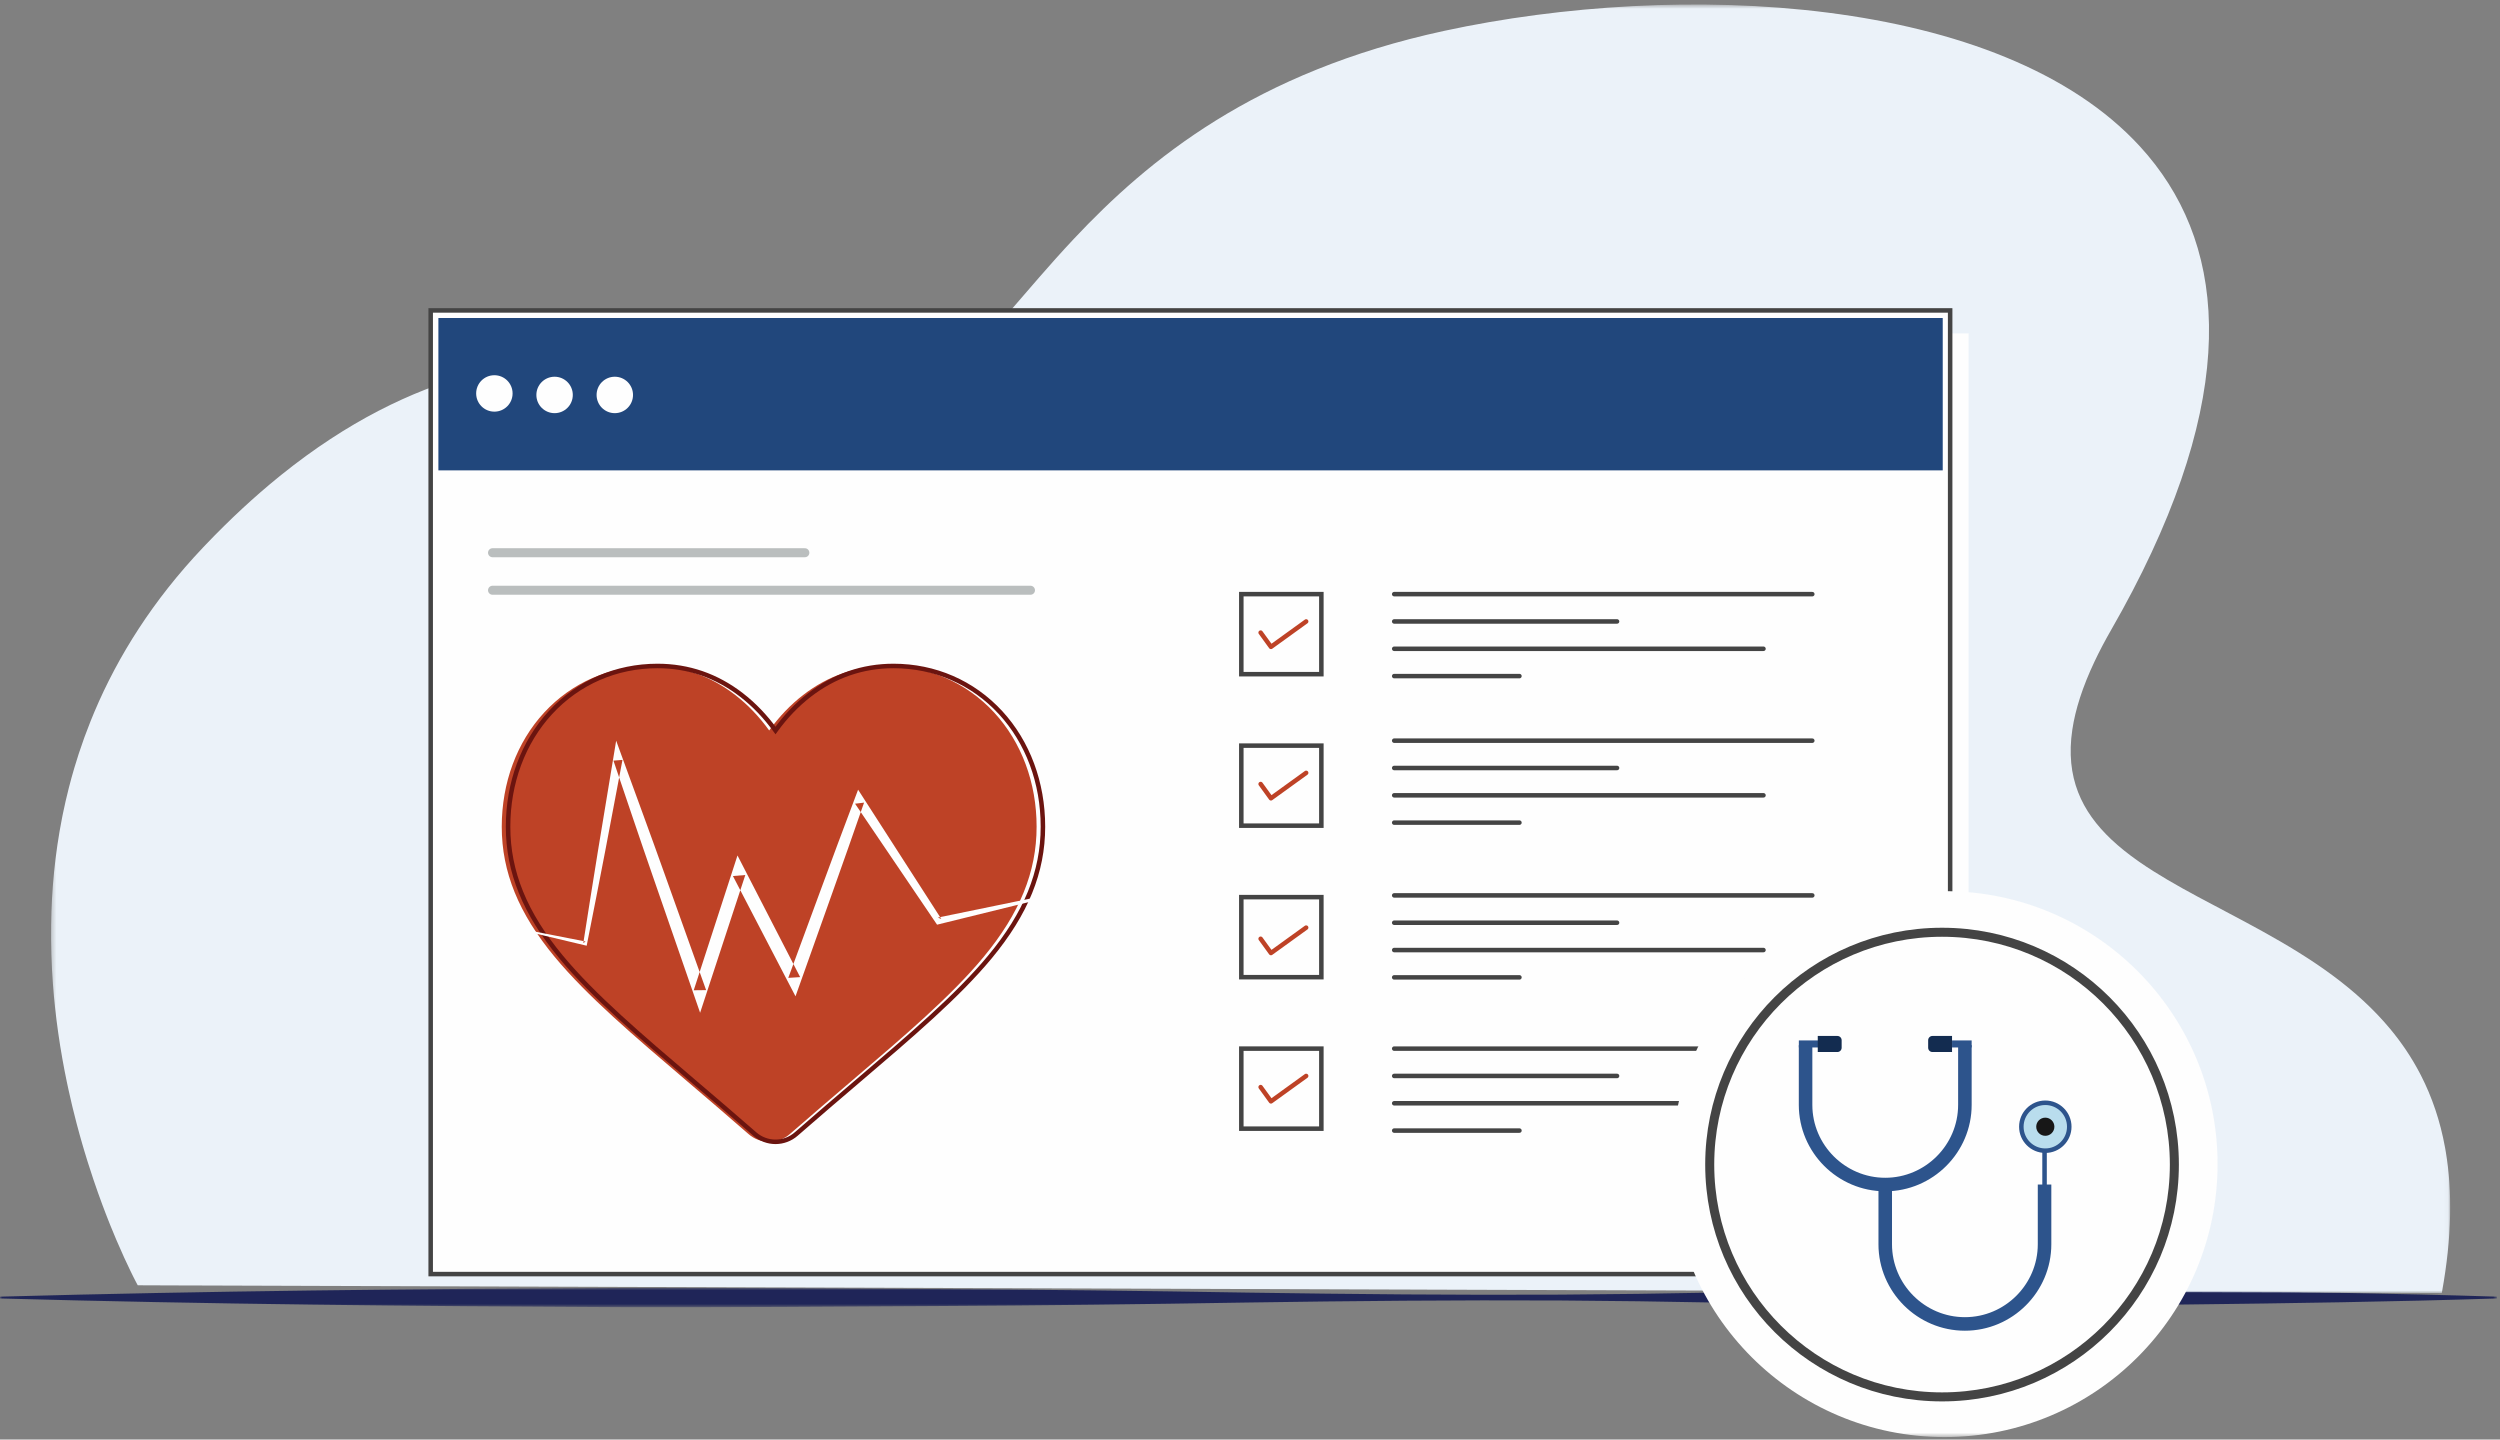
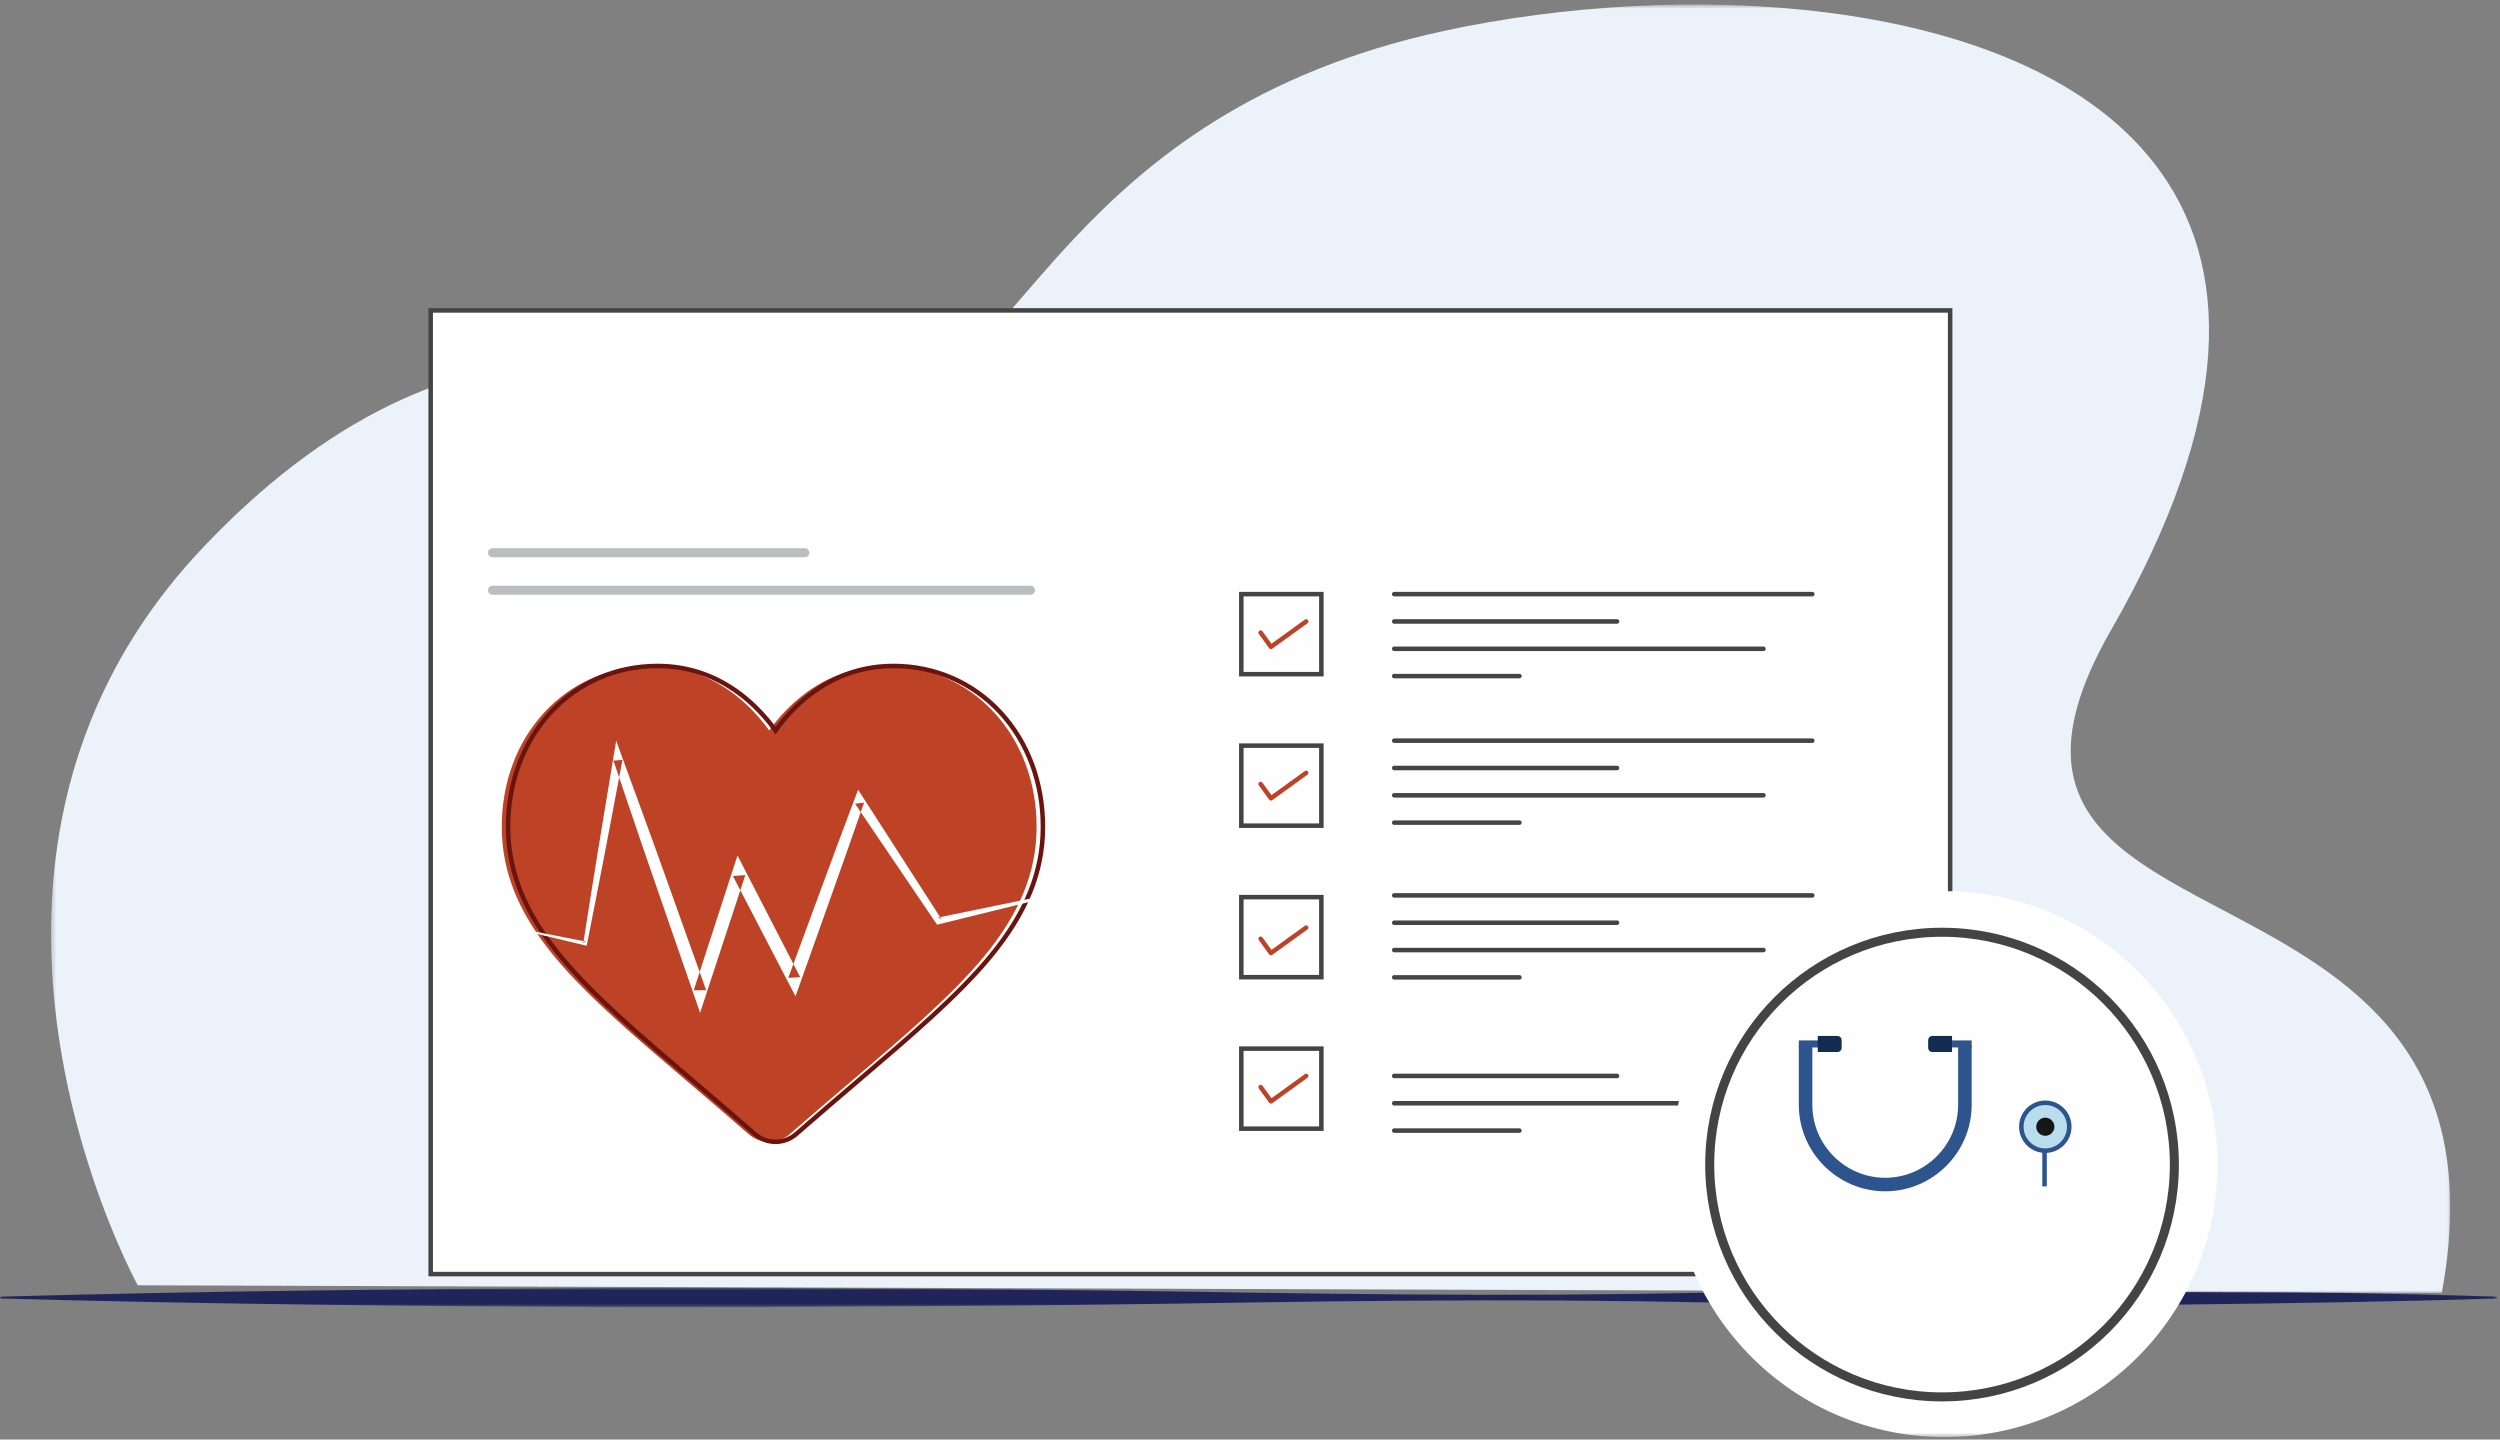
<svg xmlns="http://www.w3.org/2000/svg" xmlns:xlink="http://www.w3.org/1999/xlink" width="554px" height="319px" viewBox="0 0 554 319" version="1.1">
  <rect x="0" y="0" width="554" height="319" fill="#808080" stroke="none" />
  <title>Group 62</title>
  <defs>
    <polygon id="path-1" points="0 0.941 553.305 0.941 553.305 5.229 0 5.229" />
    <polygon id="path-3" points="0.31 0.546 531.961 0.546 531.961 286.084 0.31 286.084" />
    <polygon id="path-5" points="0 318.454 553.305 318.454 553.305 1 0 1" />
  </defs>
  <g id="Page-1" stroke="none" stroke-width="1" fill="none" fill-rule="evenodd">
    <g id="V1" transform="translate(-779, -3190)">
      <g id="Group-61" transform="translate(779, 3190)">
        <g id="Group-3" transform="translate(0, 284.454)">
          <mask id="mask-2" fill="white">
            <use xlink:href="#path-1" />
          </mask>
          <g id="Clip-2" />
          <path d="M553.305,3.285 C530.25,4.024 507.196,4.35 484.142,4.636 L466.851,4.784 L449.56,4.856 C438.033,4.912 426.506,4.869 414.978,4.75 L380.397,4.198 L363.106,3.907 L345.815,3.733 C322.761,3.616 299.707,3.837 276.652,4.181 C253.598,4.564 230.544,4.849 207.489,4.967 C184.435,5.104 161.38,5.272 138.326,5.219 C92.217,5.017 46.109,4.555 0,3.285 L0,2.885 C46.109,1.616 92.217,1.153 138.326,0.952 C161.38,0.897 184.435,1.065 207.489,1.204 C230.544,1.32 253.598,1.605 276.652,1.99 C299.707,2.334 322.761,2.554 345.815,2.436 L363.106,2.263 L380.397,1.972 L414.978,1.421 C426.506,1.302 438.033,1.258 449.56,1.314 L466.851,1.387 L484.142,1.535 C507.196,1.819 530.25,2.146 553.305,2.885 L553.305,3.285 Z" id="Fill-1" fill="#1F2558" mask="url(#mask-2)" />
        </g>
        <g id="Group-6" transform="translate(11, 0.454)">
          <mask id="mask-4" fill="white">
            <use xlink:href="#path-3" />
          </mask>
          <g id="Clip-5" />
          <path d="M530.157,285.77 L530.157,285.772 C530.14,285.877 530.121,285.98 530.1,286.084 L521.659,286.055 L390.793,285.615 L304.437,285.326 L301.809,285.315 L295.731,285.296 L216.731,285.03 L91.163,284.606 L68.037,284.528 L61.891,284.507 L59.742,284.501 L59.399,284.499 L58.693,284.497 L34.706,284.415 L34.704,284.415 L28.021,284.396 L28.019,284.396 L27.291,284.394 L23.385,284.379 L23.383,284.379 L20.707,284.369 L19.526,284.365 C19.526,284.365 19.474,284.272 19.377,284.092 C19.344,284.029 19.304,283.954 19.258,283.868 C19.193,283.744 19.117,283.597 19.029,283.429 C19,283.371 18.967,283.309 18.933,283.245 C18.816,283.016 18.684,282.758 18.536,282.462 C18.357,282.103 18.156,281.695 17.934,281.239 L17.934,281.237 C17.107,279.538 16.01,277.182 14.764,274.256 C14.354,273.295 13.931,272.272 13.493,271.19 C13.319,270.757 13.145,270.319 12.967,269.87 L12.967,269.868 C12.795,269.434 12.622,268.992 12.45,268.539 C12.444,268.524 12.438,268.508 12.432,268.494 C12.314,268.183 12.194,267.869 12.073,267.548 C11.947,267.22 11.822,266.889 11.696,266.554 C11.053,264.821 10.394,262.982 9.74,261.041 C9.722,260.991 9.705,260.938 9.688,260.888 L9.688,260.886 C9.259,259.617 8.832,258.306 8.409,256.956 C8.176,256.212 7.946,255.459 7.717,254.694 C7.703,254.648 7.688,254.602 7.675,254.551 C7.573,254.211 7.473,253.872 7.372,253.528 C7.288,253.238 7.203,252.949 7.121,252.657 C6.949,252.057 6.777,251.451 6.606,250.838 C6.388,250.052 6.172,249.252 5.96,248.445 C5.672,247.348 5.391,246.232 5.117,245.097 C5.035,244.757 4.953,244.416 4.872,244.074 C4.631,243.048 4.394,242.009 4.164,240.958 C4.09,240.622 4.017,240.284 3.946,239.944 C3.9,239.734 3.856,239.524 3.812,239.314 C3.466,237.651 3.136,235.956 2.83,234.23 C2.491,232.33 2.179,230.391 1.9,228.421 C1.641,226.603 1.408,224.754 1.207,222.881 C1.015,221.113 0.853,219.324 0.721,217.513 C0.407,213.279 0.263,208.93 0.324,204.502 C0.431,196.791 1.168,188.835 2.753,180.781 C2.811,180.487 2.87,180.195 2.929,179.902 C3.322,177.984 3.76,176.065 4.252,174.141 C4.625,172.675 5.029,171.207 5.464,169.739 C5.78,168.675 6.111,167.609 6.459,166.543 C7.247,164.131 8.122,161.719 9.091,159.309 C9.357,158.642 9.631,157.975 9.914,157.308 C15.17,144.879 22.918,132.569 33.945,120.922 C34.151,120.705 34.358,120.489 34.563,120.273 C40.035,114.543 45.442,109.558 50.775,105.231 C50.971,105.071 51.167,104.914 51.362,104.756 C109.916,57.709 159.411,89.634 185.676,87.867 C190.844,87.52 195.382,85.27 199.843,81.708 C208.018,75.178 215.927,64.233 226.961,52.484 C243.504,34.874 267.064,15.457 309.052,6.382 C361.009,-4.846 432.385,-1.698 463.264,32.049 C481.943,52.463 485.804,84.072 461.581,130.471 C460.11,133.291 458.533,136.168 456.848,139.101 C455.433,141.563 454.201,143.915 453.14,146.157 C450.476,151.795 448.899,156.767 448.233,161.197 C446.635,171.842 450.306,179.381 456.884,185.58 C458.666,187.257 460.657,188.837 462.816,190.356 C462.953,190.453 463.092,190.548 463.229,190.645 C470.916,195.969 480.63,200.54 490.315,205.899 C495.66,208.861 500.999,212.058 505.983,215.758 C510.611,219.196 514.933,223.062 518.673,227.565 C521.117,230.504 523.311,233.722 525.177,237.265 C525.284,237.464 525.387,237.664 525.489,237.863 C527.899,242.578 529.74,247.873 530.829,253.875 C530.885,254.18 530.938,254.486 530.988,254.794 C532.445,263.512 532.343,273.708 530.157,285.77" id="Fill-4" fill="#EBF2F9" mask="url(#mask-4)" />
        </g>
        <mask id="mask-6" fill="white">
          <use xlink:href="#path-5" />
        </mask>
        <g id="Clip-8" />
-         <polygon id="Fill-7" fill="#FEFEFE" mask="url(#mask-6)" points="99.53 282.337 436.242 282.337 436.242 73.879 99.53 73.879" />
        <polygon id="Fill-9" fill="#FEFEFE" mask="url(#mask-6)" points="95.44 282.337 432.152 282.337 432.152 68.79 95.44 68.79" />
        <polygon id="Stroke-10" stroke="#444444" mask="url(#mask-6)" points="95.44 282.337 432.152 282.337 432.152 68.79 95.44 68.79" />
-         <polygon id="Fill-11" fill="#21477C" mask="url(#mask-6)" points="97.147 104.234 430.509 104.234 430.509 70.47 97.147 70.47" />
-         <path d="M113.59,87.185 C113.59,89.414 111.783,91.221 109.553,91.221 C107.324,91.221 105.517,89.414 105.517,87.185 C105.517,84.956 107.324,83.149 109.553,83.149 C111.783,83.149 113.59,84.956 113.59,87.185" id="Fill-12" fill="#FEFEFE" mask="url(#mask-6)" />
+         <path d="M113.59,87.185 C113.59,89.414 111.783,91.221 109.553,91.221 C105.517,84.956 107.324,83.149 109.553,83.149 C111.783,83.149 113.59,84.956 113.59,87.185" id="Fill-12" fill="#FEFEFE" mask="url(#mask-6)" />
        <path d="M126.933,87.52 C126.933,89.749 125.126,91.556 122.897,91.556 C120.667,91.556 118.861,89.749 118.861,87.52 C118.861,85.291 120.667,83.483 122.897,83.483 C125.126,83.483 126.933,85.291 126.933,87.52" id="Fill-13" fill="#FEFEFE" mask="url(#mask-6)" />
        <path d="M140.276,87.52 C140.276,89.749 138.469,91.556 136.24,91.556 C134.011,91.556 132.204,89.749 132.204,87.52 C132.204,85.291 134.011,83.483 136.24,83.483 C138.469,83.483 140.276,85.291 140.276,87.52" id="Fill-14" fill="#FEFEFE" mask="url(#mask-6)" />
        <path d="M220.31,157.898 C214.174,151.244 205.756,147.579 196.603,147.579 C189.761,147.579 183.496,149.742 177.979,154.007 C175.196,156.161 172.674,158.794 170.451,161.869 C168.228,158.795 165.705,156.161 162.921,154.007 C157.406,149.742 151.14,147.579 144.299,147.579 C135.145,147.579 126.726,151.244 120.591,157.898 C114.528,164.475 111.189,173.46 111.189,183.199 C111.189,193.222 114.925,202.398 122.944,212.076 C130.119,220.732 140.43,229.519 152.371,239.695 C156.448,243.17 161.07,247.109 165.869,251.305 C167.137,252.416 168.763,253.027 170.451,253.027 C172.137,253.027 173.765,252.416 175.031,251.306 C179.83,247.11 184.454,243.169 188.533,239.692 C200.472,229.518 210.784,220.732 217.958,212.075 C225.977,202.398 229.712,193.222 229.712,183.198 C229.712,173.46 226.373,164.475 220.31,157.898" id="Fill-15" fill="#BE4226" mask="url(#mask-6)" />
        <path d="M221.711,157.898 C215.576,151.244 207.157,147.579 198.004,147.579 C191.162,147.579 184.897,149.742 179.381,154.007 C176.597,156.161 174.075,158.794 171.852,161.869 C169.629,158.795 167.106,156.161 164.322,154.007 C158.807,149.742 152.542,147.579 145.7,147.579 C136.547,147.579 128.127,151.244 121.992,157.898 C115.93,164.475 112.59,173.46 112.59,183.199 C112.59,193.222 116.326,202.398 124.346,212.076 C131.52,220.732 141.831,229.519 153.772,239.695 C157.849,243.17 162.471,247.109 167.27,251.305 C168.538,252.416 170.165,253.027 171.852,253.027 C173.538,253.027 175.166,252.416 176.432,251.306 C181.231,247.11 185.855,243.169 189.934,239.692 C201.873,229.518 212.185,220.732 219.359,212.075 C227.379,202.398 231.113,193.222 231.113,183.198 C231.113,173.46 227.774,164.475 221.711,157.898 Z" id="Stroke-16" stroke="#6B140F" mask="url(#mask-6)" />
        <path d="M111.189,205.049 C117.388,206.212 123.581,207.414 129.766,208.643 L129.26,208.983 C130.349,202.154 131.385,195.316 132.517,188.495 L135.899,168.029 L136.542,164.134 L137.899,167.865 C141.022,176.447 144.194,185.012 147.254,193.615 L156.476,219.411 L153.73,219.443 L162.321,192.977 L163.427,189.568 L165.067,192.753 L177.315,216.528 L174.683,216.698 L181.987,196.885 C184.41,190.277 186.882,183.686 189.363,177.098 L190.155,174.994 L191.357,176.862 L208.6,203.653 L207.815,203.336 L225.154,199.771 C230.93,198.57 236.714,197.403 242.506,196.264 C236.787,197.725 231.064,199.157 225.331,200.556 L208.143,204.789 L207.653,204.91 L207.357,204.474 L189.482,178.1 L191.476,177.863 C189.163,184.512 186.841,191.157 184.47,197.784 L177.391,217.68 L176.286,220.786 L174.757,217.852 L162.415,194.127 L165.161,193.903 L156.486,220.343 L155.144,224.431 L153.739,220.374 L144.774,194.487 C141.772,185.863 138.882,177.2 135.941,168.555 L137.942,168.392 L134.081,188.773 C132.798,195.567 131.418,202.344 130.094,209.131 L130.007,209.57 L129.587,209.471 C123.447,208.028 117.314,206.559 111.189,205.049" id="Fill-17" fill="#FEFEFE" mask="url(#mask-6)" />
        <polygon id="Fill-18" fill="#FEFEFE" mask="url(#mask-6)" points="275.075 149.399 292.813 149.399 292.813 131.661 275.075 131.661" />
        <polygon id="Stroke-19" stroke="#444444" mask="url(#mask-6)" points="275.075 149.399 292.813 149.399 292.813 131.661 275.075 131.661" />
        <polyline id="Stroke-20" stroke="#BE4226" stroke-linecap="round" stroke-linejoin="round" mask="url(#mask-6)" points="279.359 140.187 281.647 143.344 289.442 137.715" />
        <line x1="308.956" y1="131.661" x2="401.601" y2="131.661" id="Stroke-21" stroke="#444444" stroke-linecap="round" stroke-linejoin="round" mask="url(#mask-6)" />
        <line x1="109.144" y1="122.484" x2="178.353" y2="122.484" id="Stroke-22" stroke="#BABEBE" stroke-width="2" stroke-linecap="round" stroke-linejoin="round" mask="url(#mask-6)" />
        <line x1="109.144" y1="130.799" x2="228.353" y2="130.799" id="Stroke-23" stroke="#BABEBE" stroke-width="2" stroke-linecap="round" stroke-linejoin="round" mask="url(#mask-6)" />
        <line x1="308.956" y1="137.715" x2="358.336" y2="137.715" id="Stroke-24" stroke="#444444" stroke-linecap="round" stroke-linejoin="round" mask="url(#mask-6)" />
        <line x1="308.956" y1="143.77" x2="390.785" y2="143.77" id="Stroke-25" stroke="#444444" stroke-linecap="round" stroke-linejoin="round" mask="url(#mask-6)" />
        <line x1="308.956" y1="149.823" x2="336.705" y2="149.823" id="Stroke-26" stroke="#444444" stroke-linecap="round" stroke-linejoin="round" mask="url(#mask-6)" />
        <polygon id="Fill-27" fill="#FEFEFE" mask="url(#mask-6)" points="275.075 182.97 292.813 182.97 292.813 165.232 275.075 165.232" />
        <polygon id="Stroke-28" stroke="#444444" mask="url(#mask-6)" points="275.075 182.97 292.813 182.97 292.813 165.232 275.075 165.232" />
        <polyline id="Stroke-29" stroke="#BE4226" stroke-linecap="round" stroke-linejoin="round" mask="url(#mask-6)" points="279.359 173.74 281.647 176.898 289.442 171.268" />
        <line x1="308.956" y1="164.132" x2="401.601" y2="164.132" id="Stroke-30" stroke="#444444" stroke-linecap="round" stroke-linejoin="round" mask="url(#mask-6)" />
        <line x1="308.956" y1="170.187" x2="358.336" y2="170.187" id="Stroke-31" stroke="#444444" stroke-linecap="round" stroke-linejoin="round" mask="url(#mask-6)" />
        <line x1="308.956" y1="176.242" x2="390.785" y2="176.242" id="Stroke-32" stroke="#444444" stroke-linecap="round" stroke-linejoin="round" mask="url(#mask-6)" />
        <line x1="308.956" y1="182.296" x2="336.705" y2="182.296" id="Stroke-33" stroke="#444444" stroke-linecap="round" stroke-linejoin="round" mask="url(#mask-6)" />
        <polygon id="Fill-34" fill="#FEFEFE" mask="url(#mask-6)" points="275.075 216.542 292.813 216.542 292.813 198.804 275.075 198.804" />
        <polygon id="Stroke-35" stroke="#444444" mask="url(#mask-6)" points="275.075 216.542 292.813 216.542 292.813 198.804 275.075 198.804" />
        <polyline id="Stroke-36" stroke="#BE4226" stroke-linecap="round" stroke-linejoin="round" mask="url(#mask-6)" points="279.359 208.031 281.647 211.188 289.442 205.559" />
        <line x1="308.956" y1="198.422" x2="401.601" y2="198.422" id="Stroke-37" stroke="#444444" stroke-linecap="round" stroke-linejoin="round" mask="url(#mask-6)" />
        <line x1="308.956" y1="204.477" x2="358.336" y2="204.477" id="Stroke-38" stroke="#444444" stroke-linecap="round" stroke-linejoin="round" mask="url(#mask-6)" />
        <line x1="308.956" y1="210.531" x2="390.785" y2="210.531" id="Stroke-39" stroke="#444444" stroke-linecap="round" stroke-linejoin="round" mask="url(#mask-6)" />
        <line x1="308.956" y1="216.586" x2="336.705" y2="216.586" id="Stroke-40" stroke="#444444" stroke-linecap="round" stroke-linejoin="round" mask="url(#mask-6)" />
        <polygon id="Fill-41" fill="#FEFEFE" mask="url(#mask-6)" points="275.075 250.114 292.813 250.114 292.813 232.376 275.075 232.376" />
        <polygon id="Stroke-42" stroke="#444444" mask="url(#mask-6)" points="275.075 250.114 292.813 250.114 292.813 232.376 275.075 232.376" />
        <polyline id="Stroke-43" stroke="#BE4226" stroke-linecap="round" stroke-linejoin="round" mask="url(#mask-6)" points="279.359 240.902 281.647 244.059 289.442 238.43" />
-         <line x1="308.956" y1="232.375" x2="401.601" y2="232.375" id="Stroke-44" stroke="#444444" stroke-linecap="round" stroke-linejoin="round" mask="url(#mask-6)" />
        <line x1="308.956" y1="238.43" x2="358.336" y2="238.43" id="Stroke-45" stroke="#444444" stroke-linecap="round" stroke-linejoin="round" mask="url(#mask-6)" />
        <line x1="308.956" y1="244.485" x2="390.785" y2="244.485" id="Stroke-46" stroke="#444444" stroke-linecap="round" stroke-linejoin="round" mask="url(#mask-6)" />
        <path d="M491.413,257.968 C491.413,291.373 464.332,318.454 430.927,318.454 C397.521,318.454 370.441,291.373 370.441,257.968 C370.441,224.563 397.521,197.482 430.927,197.482 C464.332,197.482 491.413,224.563 491.413,257.968" id="Fill-47" fill="#FEFEFE" mask="url(#mask-6)" />
        <line x1="308.956" y1="250.539" x2="336.705" y2="250.539" id="Stroke-48" stroke="#444444" stroke-linecap="round" stroke-linejoin="round" mask="url(#mask-6)" />
        <path d="M481.84,258.07 C481.84,286.503 458.79,309.552 430.357,309.552 C401.923,309.552 378.874,286.503 378.874,258.07 C378.874,229.636 401.923,206.587 430.357,206.587 C458.79,206.587 481.84,229.636 481.84,258.07" id="Fill-49" fill="#FEFEFE" mask="url(#mask-6)" />
        <path d="M481.84,258.07 C481.84,286.503 458.79,309.552 430.357,309.552 C401.923,309.552 378.874,286.503 378.874,258.07 C378.874,229.636 401.923,206.587 430.357,206.587 C458.79,206.587 481.84,229.636 481.84,258.07 Z" id="Stroke-50" stroke="#444444" stroke-width="2" mask="url(#mask-6)" />
        <path d="M435.42,231.603 L435.42,244.841 C435.42,254.55 427.477,262.495 417.768,262.495 C408.059,262.495 400.115,254.55 400.115,244.841 L400.115,231.603" id="Stroke-51" stroke="#2D548C" stroke-width="3" mask="url(#mask-6)" />
-         <path d="M453.073,262.494 L453.073,275.732 C453.073,285.441 445.129,293.385 435.42,293.385 C425.711,293.385 417.768,285.441 417.768,275.732 L417.768,262.494" id="Stroke-52" stroke="#2D548C" stroke-width="3" mask="url(#mask-6)" />
        <line x1="453.073" y1="249.667" x2="453.073" y2="262.905" id="Stroke-53" stroke="#2D548C" mask="url(#mask-6)" />
        <path d="M458.548,249.683 C458.548,252.616 456.171,254.993 453.239,254.993 C450.307,254.993 447.93,252.616 447.93,249.683 C447.93,246.751 450.307,244.374 453.239,244.374 C456.171,244.374 458.548,246.751 458.548,249.683" id="Fill-54" fill="#B9DDED" mask="url(#mask-6)" />
        <path d="M458.548,249.683 C458.548,252.616 456.171,254.993 453.239,254.993 C450.307,254.993 447.93,252.616 447.93,249.683 C447.93,246.751 450.307,244.374 453.239,244.374 C456.171,244.374 458.548,246.751 458.548,249.683 Z" id="Stroke-55" stroke="#2D548C" mask="url(#mask-6)" />
        <path d="M455.251,249.683 C455.251,250.794 454.35,251.695 453.239,251.695 C452.128,251.695 451.228,250.794 451.228,249.683 C451.228,248.573 452.128,247.672 453.239,247.672 C454.35,247.672 455.251,248.573 455.251,249.683" id="Fill-56" fill="#171717" mask="url(#mask-6)" />
        <polygon id="Fill-57" fill="#2D548C" mask="url(#mask-6)" points="398.624 232.118 402.902 232.118 402.902 230.558 398.624 230.558" />
        <polygon id="Fill-58" fill="#2D548C" mask="url(#mask-6)" points="432.573 232.118 436.918 232.118 436.918 230.558 432.573 230.558" />
        <path d="M407.158,233.13 L402.815,233.13 L402.815,229.566 L407.158,229.566 C407.683,229.566 408.109,229.991 408.109,230.517 L408.109,232.179 C408.109,232.704 407.683,233.13 407.158,233.13" id="Fill-59" fill="#132C50" mask="url(#mask-6)" />
        <path d="M428.231,233.13 L432.573,233.13 L432.573,229.566 L428.231,229.566 C427.706,229.566 427.279,229.991 427.279,230.517 L427.279,232.179 C427.279,232.704 427.706,233.13 428.231,233.13" id="Fill-60" fill="#132C50" mask="url(#mask-6)" />
      </g>
    </g>
  </g>
</svg>